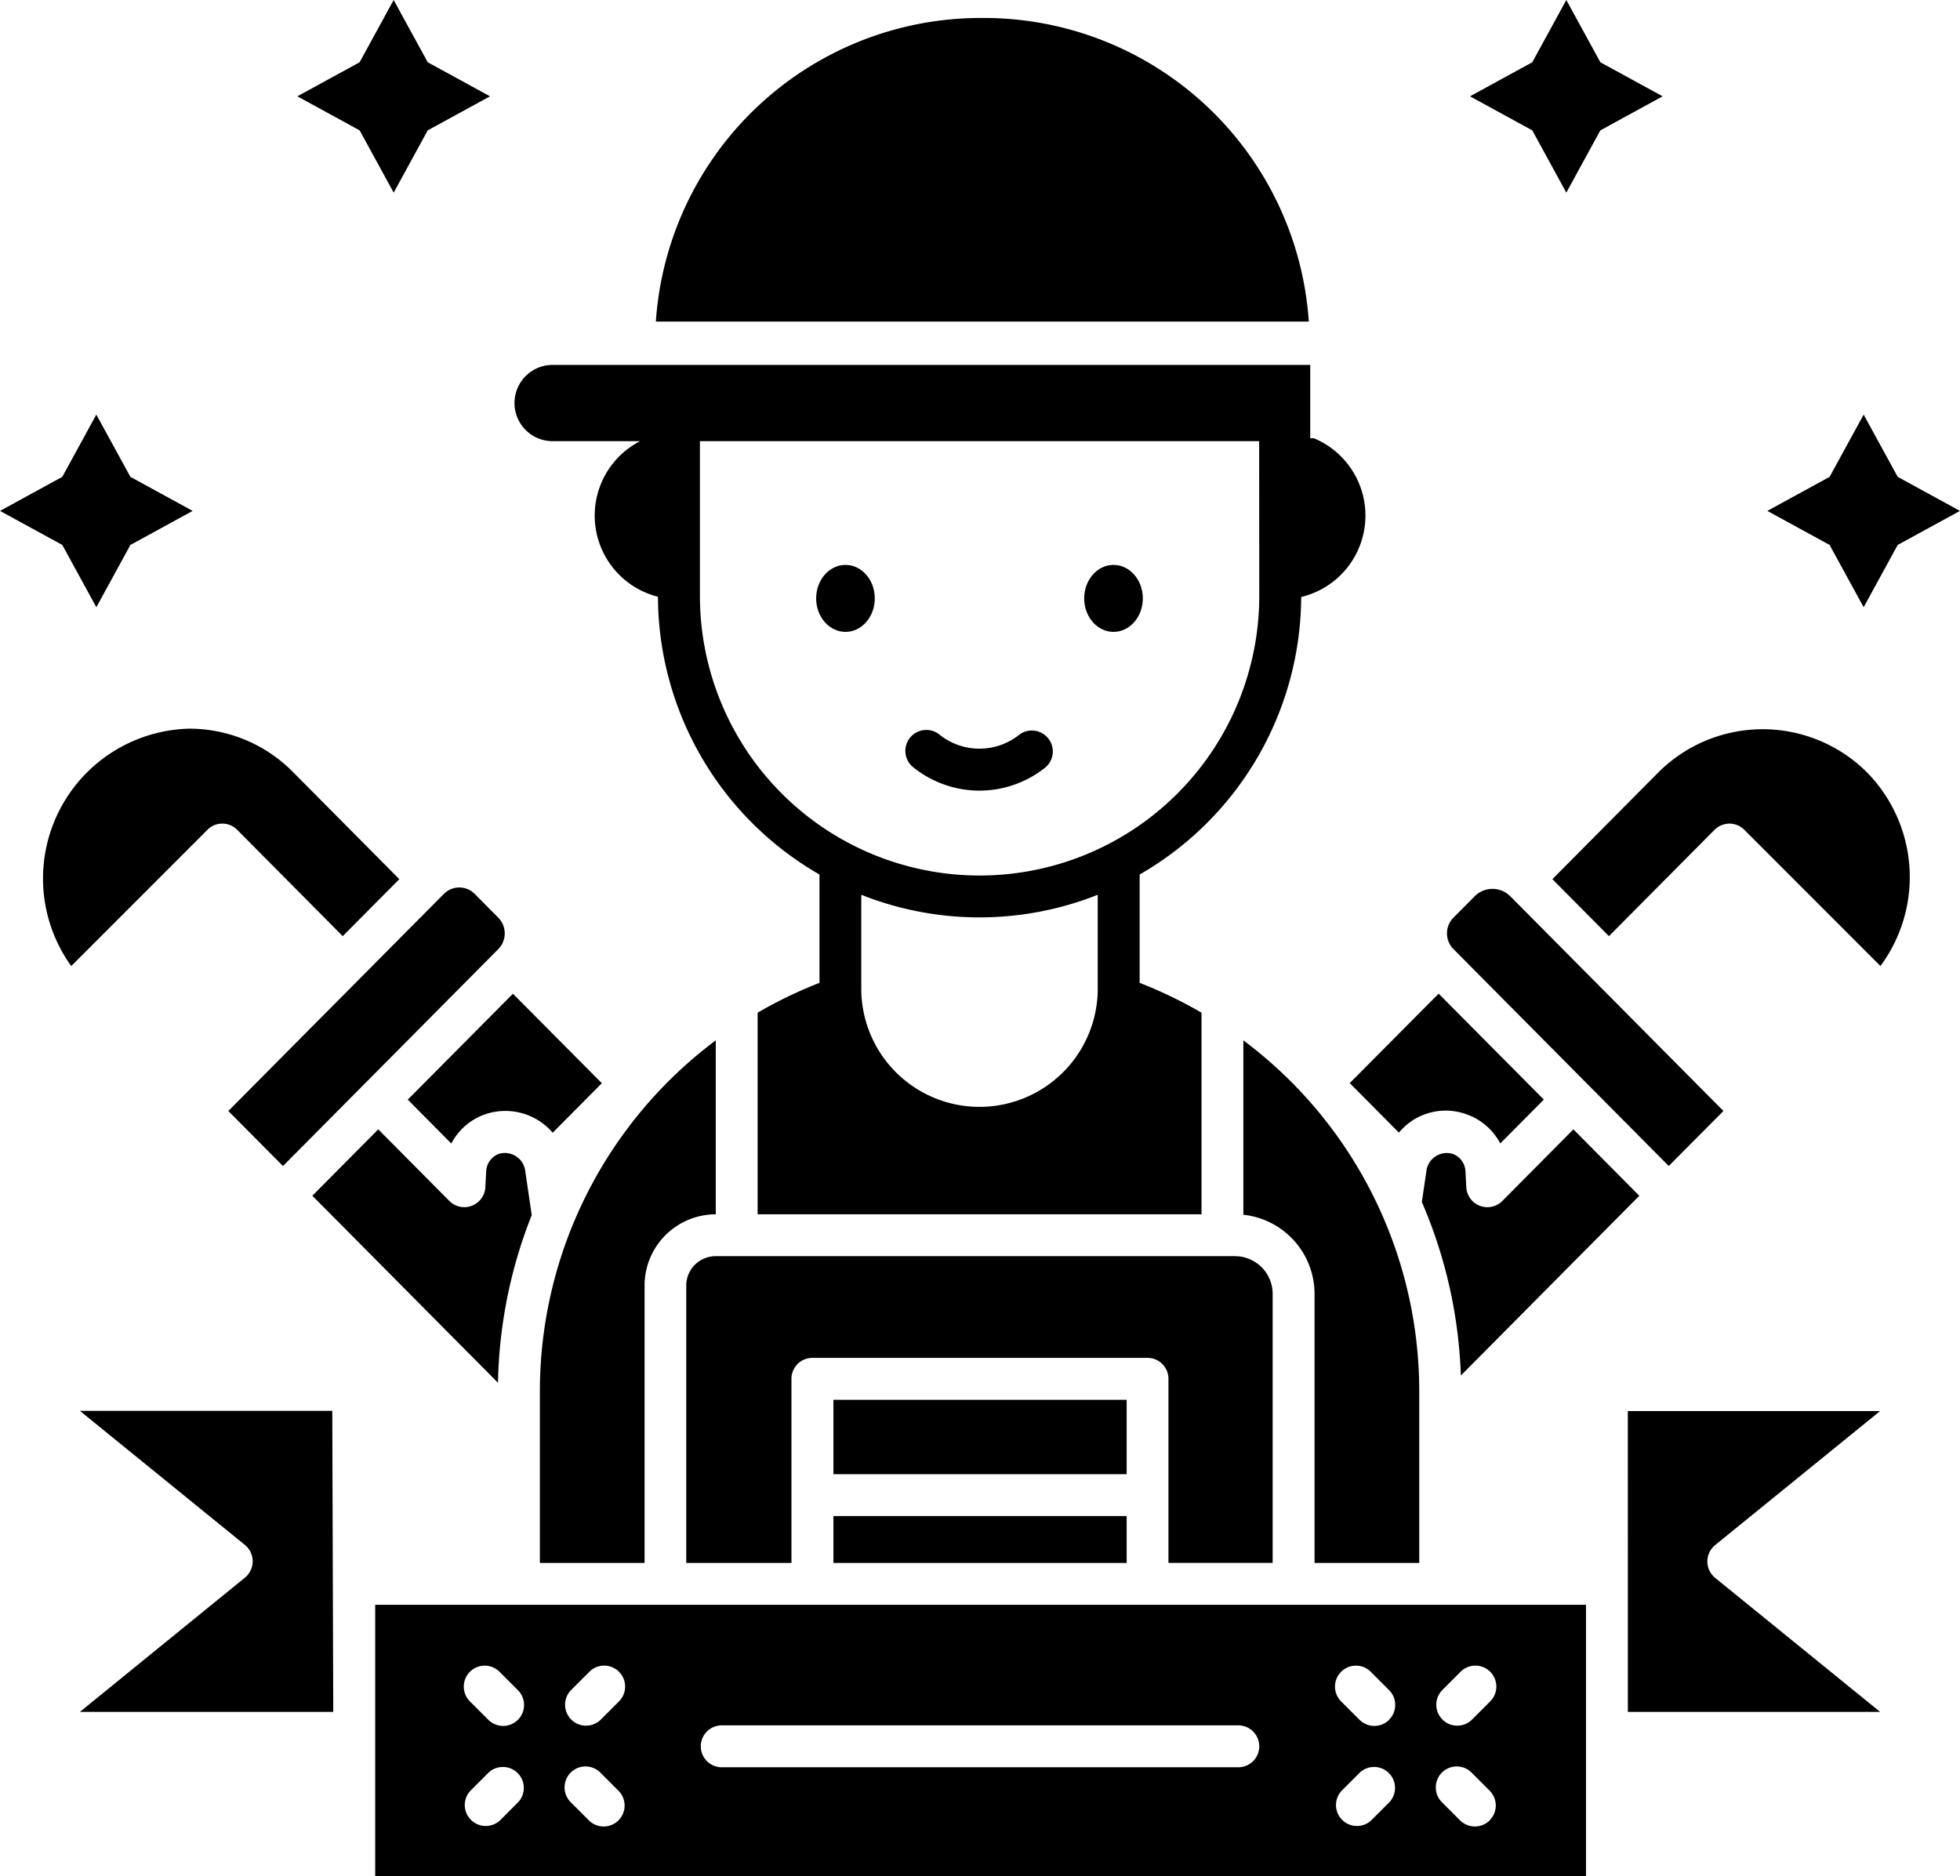
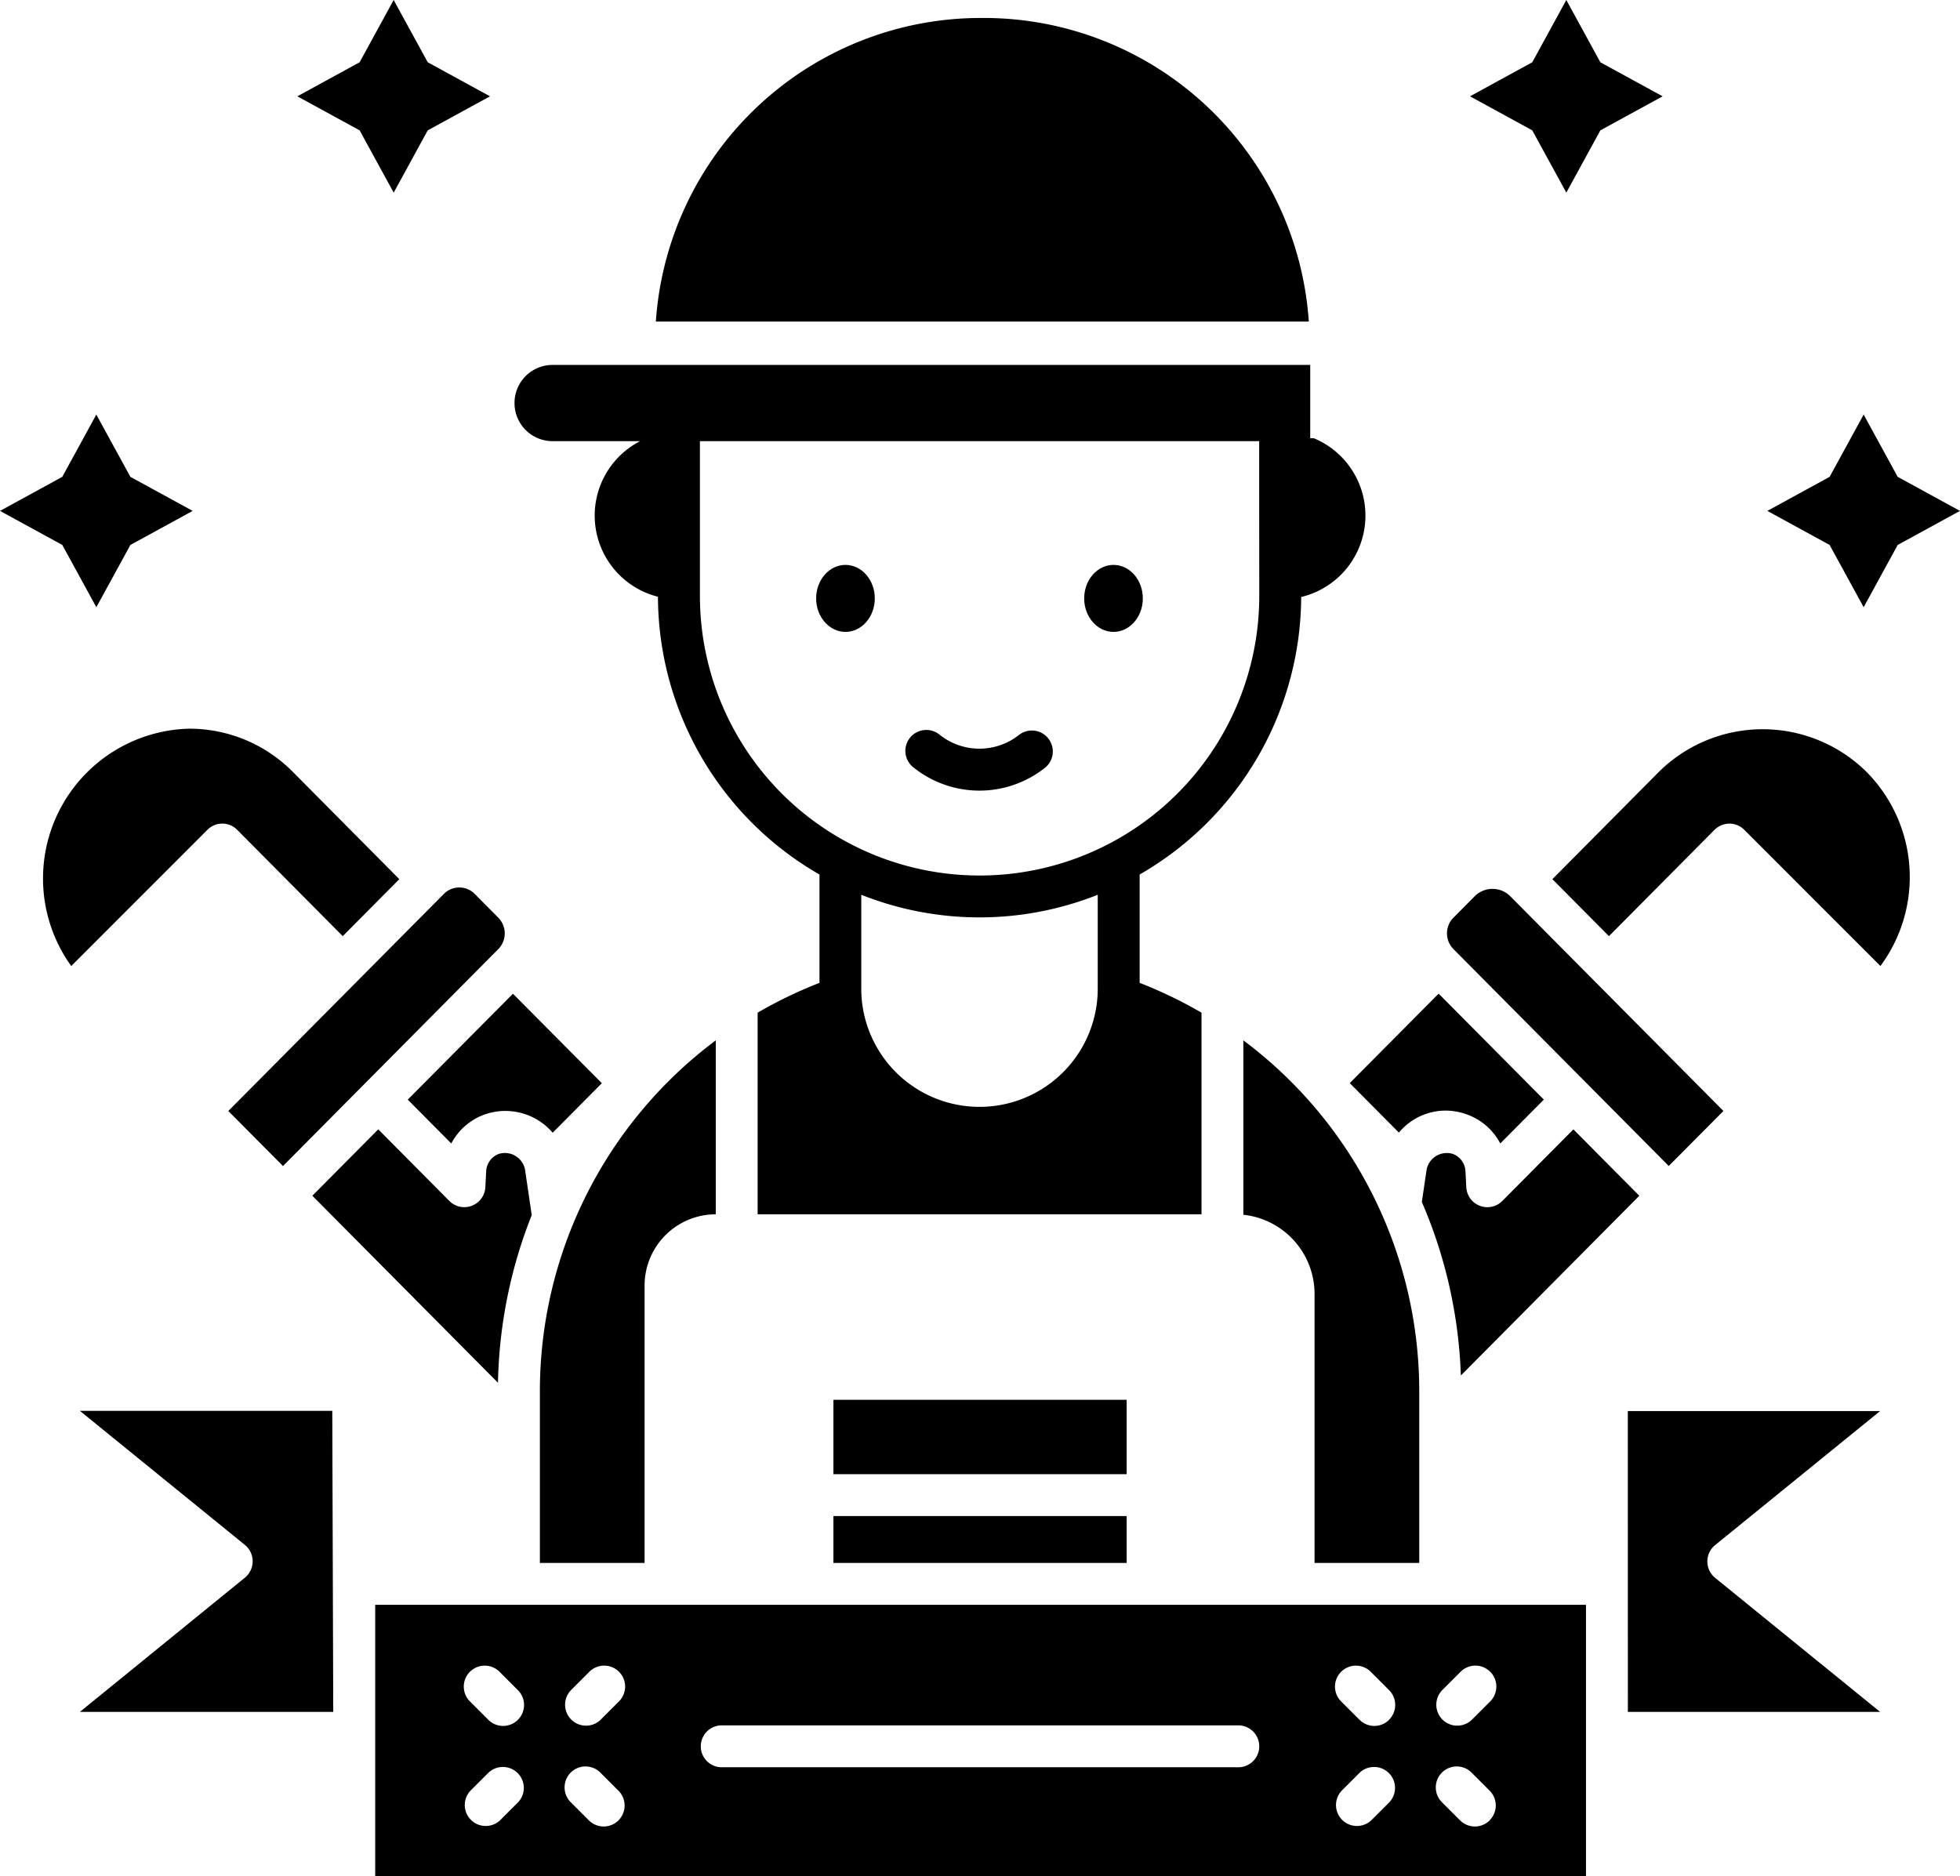
<svg xmlns="http://www.w3.org/2000/svg" width="78.871" height="75.5" viewBox="0 0 78.871 75.5">
  <g id="plumber_1_" data-name="plumber(1)" transform="translate(0 -10)">
    <g id="Group_894" data-name="Group 894" transform="translate(1.718 10.725)">
      <g id="Group_886" data-name="Group 886" transform="translate(52.597 28.622)">
        <path id="Path_3629" data-name="Path 3629" d="M326.153,251.982a2.493,2.493,0,0,1,.889.166,2.453,2.453,0,0,1,1.311,1.156l1.752-1.765-4.233-4.264-3.577,3.6,1.978,1.992q.067-.08.141-.155A2.442,2.442,0,0,1,326.153,251.982Z" transform="translate(-322.296 -236.635)" />
        <path id="Path_3630" data-name="Path 3630" d="M346.633,222.565l-.849.855a.9.9,0,0,0,0,1.271l8.661,8.726,2.2-2.214-8.574-8.638A1.011,1.011,0,0,0,346.633,222.565Z" transform="translate(-341.609 -215.841)" />
        <g id="Group_885" data-name="Group 885" transform="translate(8.149)">
          <path id="Path_3631" data-name="Path 3631" d="M377.774,187.938a.842.842,0,0,1,.6.247l5.481,5.484a6.016,6.016,0,0,0-.554-7.806,5.942,5.942,0,0,0-8.368,0l-4.279,4.311,2.277,2.293,4.25-4.281A.87.87,0,0,1,377.774,187.938Z" transform="translate(-370.65 -184.141)" />
        </g>
        <path id="Path_3632" data-name="Path 3632" d="M339.5,282.6a19.2,19.2,0,0,1,1.57,6.984l7.181-7.234-2.652-2.672-2.869,2.89a.849.849,0,0,1-1.44-.549l-.034-.648a.783.783,0,0,0-.509-.705.827.827,0,0,0-1.054.629Z" transform="translate(-336.6 -263.576)" />
      </g>
      <g id="Group_888" data-name="Group 888" transform="translate(0 28.599)">
        <path id="Path_3633" data-name="Path 3633" d="M54.5,230.919l2.2,2.214,8.661-8.726a.9.9,0,0,0,0-1.271l-.944-.952a.873.873,0,0,0-1.244,0Z" transform="translate(-47.031 -215.533)" />
        <g id="Group_887" data-name="Group 887">
          <path id="Path_3634" data-name="Path 3634" d="M16.082,184a6.031,6.031,0,0,0-4.738,9.552l5.481-5.484a.842.842,0,0,1,1.194,0l4.25,4.281,2.277-2.293-4.279-4.311A5.856,5.856,0,0,0,16.082,184Z" transform="translate(-10.195 -184)" />
        </g>
        <path id="Path_3635" data-name="Path 3635" d="M97.363,251.541l1.752,1.765a2.453,2.453,0,0,1,1.311-1.156,2.506,2.506,0,0,1,2.769.723l1.978-1.993-3.577-3.6Z" transform="translate(-82.673 -236.613)" />
        <path id="Path_3636" data-name="Path 3636" d="M74.58,282.349l7.47,7.526a19.244,19.244,0,0,1,1.358-6.747l-.27-1.834a.827.827,0,0,0-1.054-.629.783.783,0,0,0-.509.705l-.034.648a.849.849,0,0,1-1.44.549l-2.869-2.89Z" transform="translate(-63.729 -263.553)" />
      </g>
      <g id="Group_893" data-name="Group 893" transform="translate(18.986 0)">
        <g id="Group_889" data-name="Group 889" transform="translate(1.016 41.142)">
-           <path id="Path_3637" data-name="Path 3637" d="M185.959,309.965h-20.9a1.181,1.181,0,0,0-1.18,1.18V322.31h4.233V314.9a.843.843,0,0,1,.843-.843H182.44a.843.843,0,0,1,.843.843v7.408h4.193V311.482A1.518,1.518,0,0,0,185.959,309.965Z" transform="translate(-157.984 -301.28)" />
          <path id="Path_3638" data-name="Path 3638" d="M199,372.018h11.8v1.887H199Z" transform="translate(-187.183 -352.875)" />
          <path id="Path_3639" data-name="Path 3639" d="M199,344.258h11.8v2.993H199Z" transform="translate(-187.183 -329.793)" />
          <path id="Path_3640" data-name="Path 3640" d="M133.1,268.295a2.868,2.868,0,0,1,2.865-2.865v-7a17.63,17.63,0,0,0-7.078,14.173v6.857H133.1Z" transform="translate(-128.882 -258.43)" />
          <path id="Path_3641" data-name="Path 3641" d="M296.882,258.429v7.018a3.206,3.206,0,0,1,2.865,3.184v10.828h4.213V272.6A17.63,17.63,0,0,0,296.882,258.429Z" transform="translate(-268.569 -258.429)" />
        </g>
        <g id="Group_892" data-name="Group 892">
          <g id="Group_890" data-name="Group 890" transform="translate(12.138 22.008)">
            <ellipse id="Ellipse_39" data-name="Ellipse 39" cx="1.18" cy="1.348" rx="1.18" ry="1.348" />
            <ellipse id="Ellipse_40" data-name="Ellipse 40" cx="1.18" cy="1.348" rx="1.18" ry="1.348" transform="translate(10.786)" />
            <path id="Path_3642" data-name="Path 3642" d="M219.239,186.8a4.254,4.254,0,0,1-2.649-.927.843.843,0,1,1,1.047-1.321,2.567,2.567,0,0,0,3.2,0,.843.843,0,0,1,1.047,1.321A4.253,4.253,0,0,1,219.239,186.8Z" transform="translate(-212.666 -177.716)" />
          </g>
          <g id="Group_891" data-name="Group 891">
            <path id="Path_3643" data-name="Path 3643" d="M156.606,26.519h26.275A13.106,13.106,0,0,0,169.821,14.3h-.155A13.106,13.106,0,0,0,156.606,26.519Z" transform="translate(-150.918 -14.302)" />
            <path id="Path_3644" data-name="Path 3644" d="M155.015,100.091h-.14V97.14H124.389a1.534,1.534,0,0,0,0,3.069h3.518a3.369,3.369,0,0,0,.72,6.261,12.944,12.944,0,0,0,6.5,11.178v4.36a17.794,17.794,0,0,0-2.489,1.2v8.114H150.5v-8.114a17.791,17.791,0,0,0-2.489-1.2v-4.36a12.944,12.944,0,0,0,6.5-11.168,3.37,3.37,0,0,0,.51-6.389Zm-8.691,22.218a4.758,4.758,0,0,1-9.515,0v-3.846a12.889,12.889,0,0,0,9.515,0Zm6.5-15.875a11.254,11.254,0,0,1-22.508,0v-6.226H152.82Z" transform="translate(-122.855 -83.18)" />
          </g>
        </g>
      </g>
      <g id="XMLID_202_" transform="translate(1.497 56.048)">
        <path id="Path_3645" data-name="Path 3645" d="M388.683,359h10.151l-6.646-5.4a.851.851,0,0,1,0-1.308l6.646-5.4H388.681Z" transform="translate(-326.392 -346.881)" />
        <path id="Path_3646" data-name="Path 3646" d="M19.075,359H29.27l-.039-12.114H19.075l6.646,5.4a.851.851,0,0,1,0,1.308Z" transform="translate(-19.075 -346.882)" />
        <path id="Path_3647" data-name="Path 3647" d="M89.584,393.215v10.918h48.723V393.215Zm5.744,7.953-.72.72a.843.843,0,0,1-1.192-1.191l.72-.72a.843.843,0,0,1,1.192,1.192Zm0-3.326a.843.843,0,0,1-1.192,0l-.72-.72a.843.843,0,1,1,1.192-1.191l.72.72A.843.843,0,0,1,95.328,397.841Zm4.046,4.047a.843.843,0,0,1-1.192,0l-.72-.72a.843.843,0,1,1,1.192-1.192l.72.72A.843.843,0,0,1,99.374,401.888Zm0-4.767-.72.72a.843.843,0,0,1-1.192-1.192l.72-.72a.843.843,0,1,1,1.192,1.191Zm24.912,2.63H103.558a.843.843,0,1,1,0-1.685h20.729a.843.843,0,1,1,0,1.685Zm6.1,1.416-.72.72a.843.843,0,0,1-1.192-1.191l.72-.72a.843.843,0,0,1,1.192,1.192Zm0-3.326a.843.843,0,0,1-1.192,0l-.72-.72a.843.843,0,1,1,1.192-1.191l.72.72A.843.843,0,0,1,130.381,397.841Zm4.046,4.047a.843.843,0,0,1-1.192,0l-.72-.72a.843.843,0,1,1,1.192-1.192l.72.72A.843.843,0,0,1,134.428,401.888Zm0-4.767-.72.72a.843.843,0,0,1-1.192-1.192l.72-.72a.843.843,0,1,1,1.192,1.191Z" transform="translate(-77.701 -385.406)" />
      </g>
    </g>
    <path id="XMLID_209_" d="M76.247,12.506l2.506,1.37-2.506,1.37-1.37,2.506-1.37-2.506L71,13.876l2.506-1.37L74.876,10Z" transform="translate(-59.035 0)" />
    <path id="XMLID_208_" d="M5.247,111.506l2.506,1.37-2.506,1.37-1.37,2.506-1.37-2.506L0,112.876l2.506-1.37L3.876,109Z" transform="translate(0 -82.316)" />
    <path id="XMLID_207_" d="M353.506,12.506,351,13.876l2.506,1.37,1.37,2.506,1.37-2.506,2.506-1.37-2.506-1.37L354.876,10Z" transform="translate(-291.847 0)" />
    <path id="XMLID_206_" d="M424.506,111.506,422,112.876l2.506,1.37,1.37,2.506,1.37-2.506,2.506-1.37-2.506-1.37L425.876,109Z" transform="translate(-350.882 -82.316)" />
  </g>
</svg>